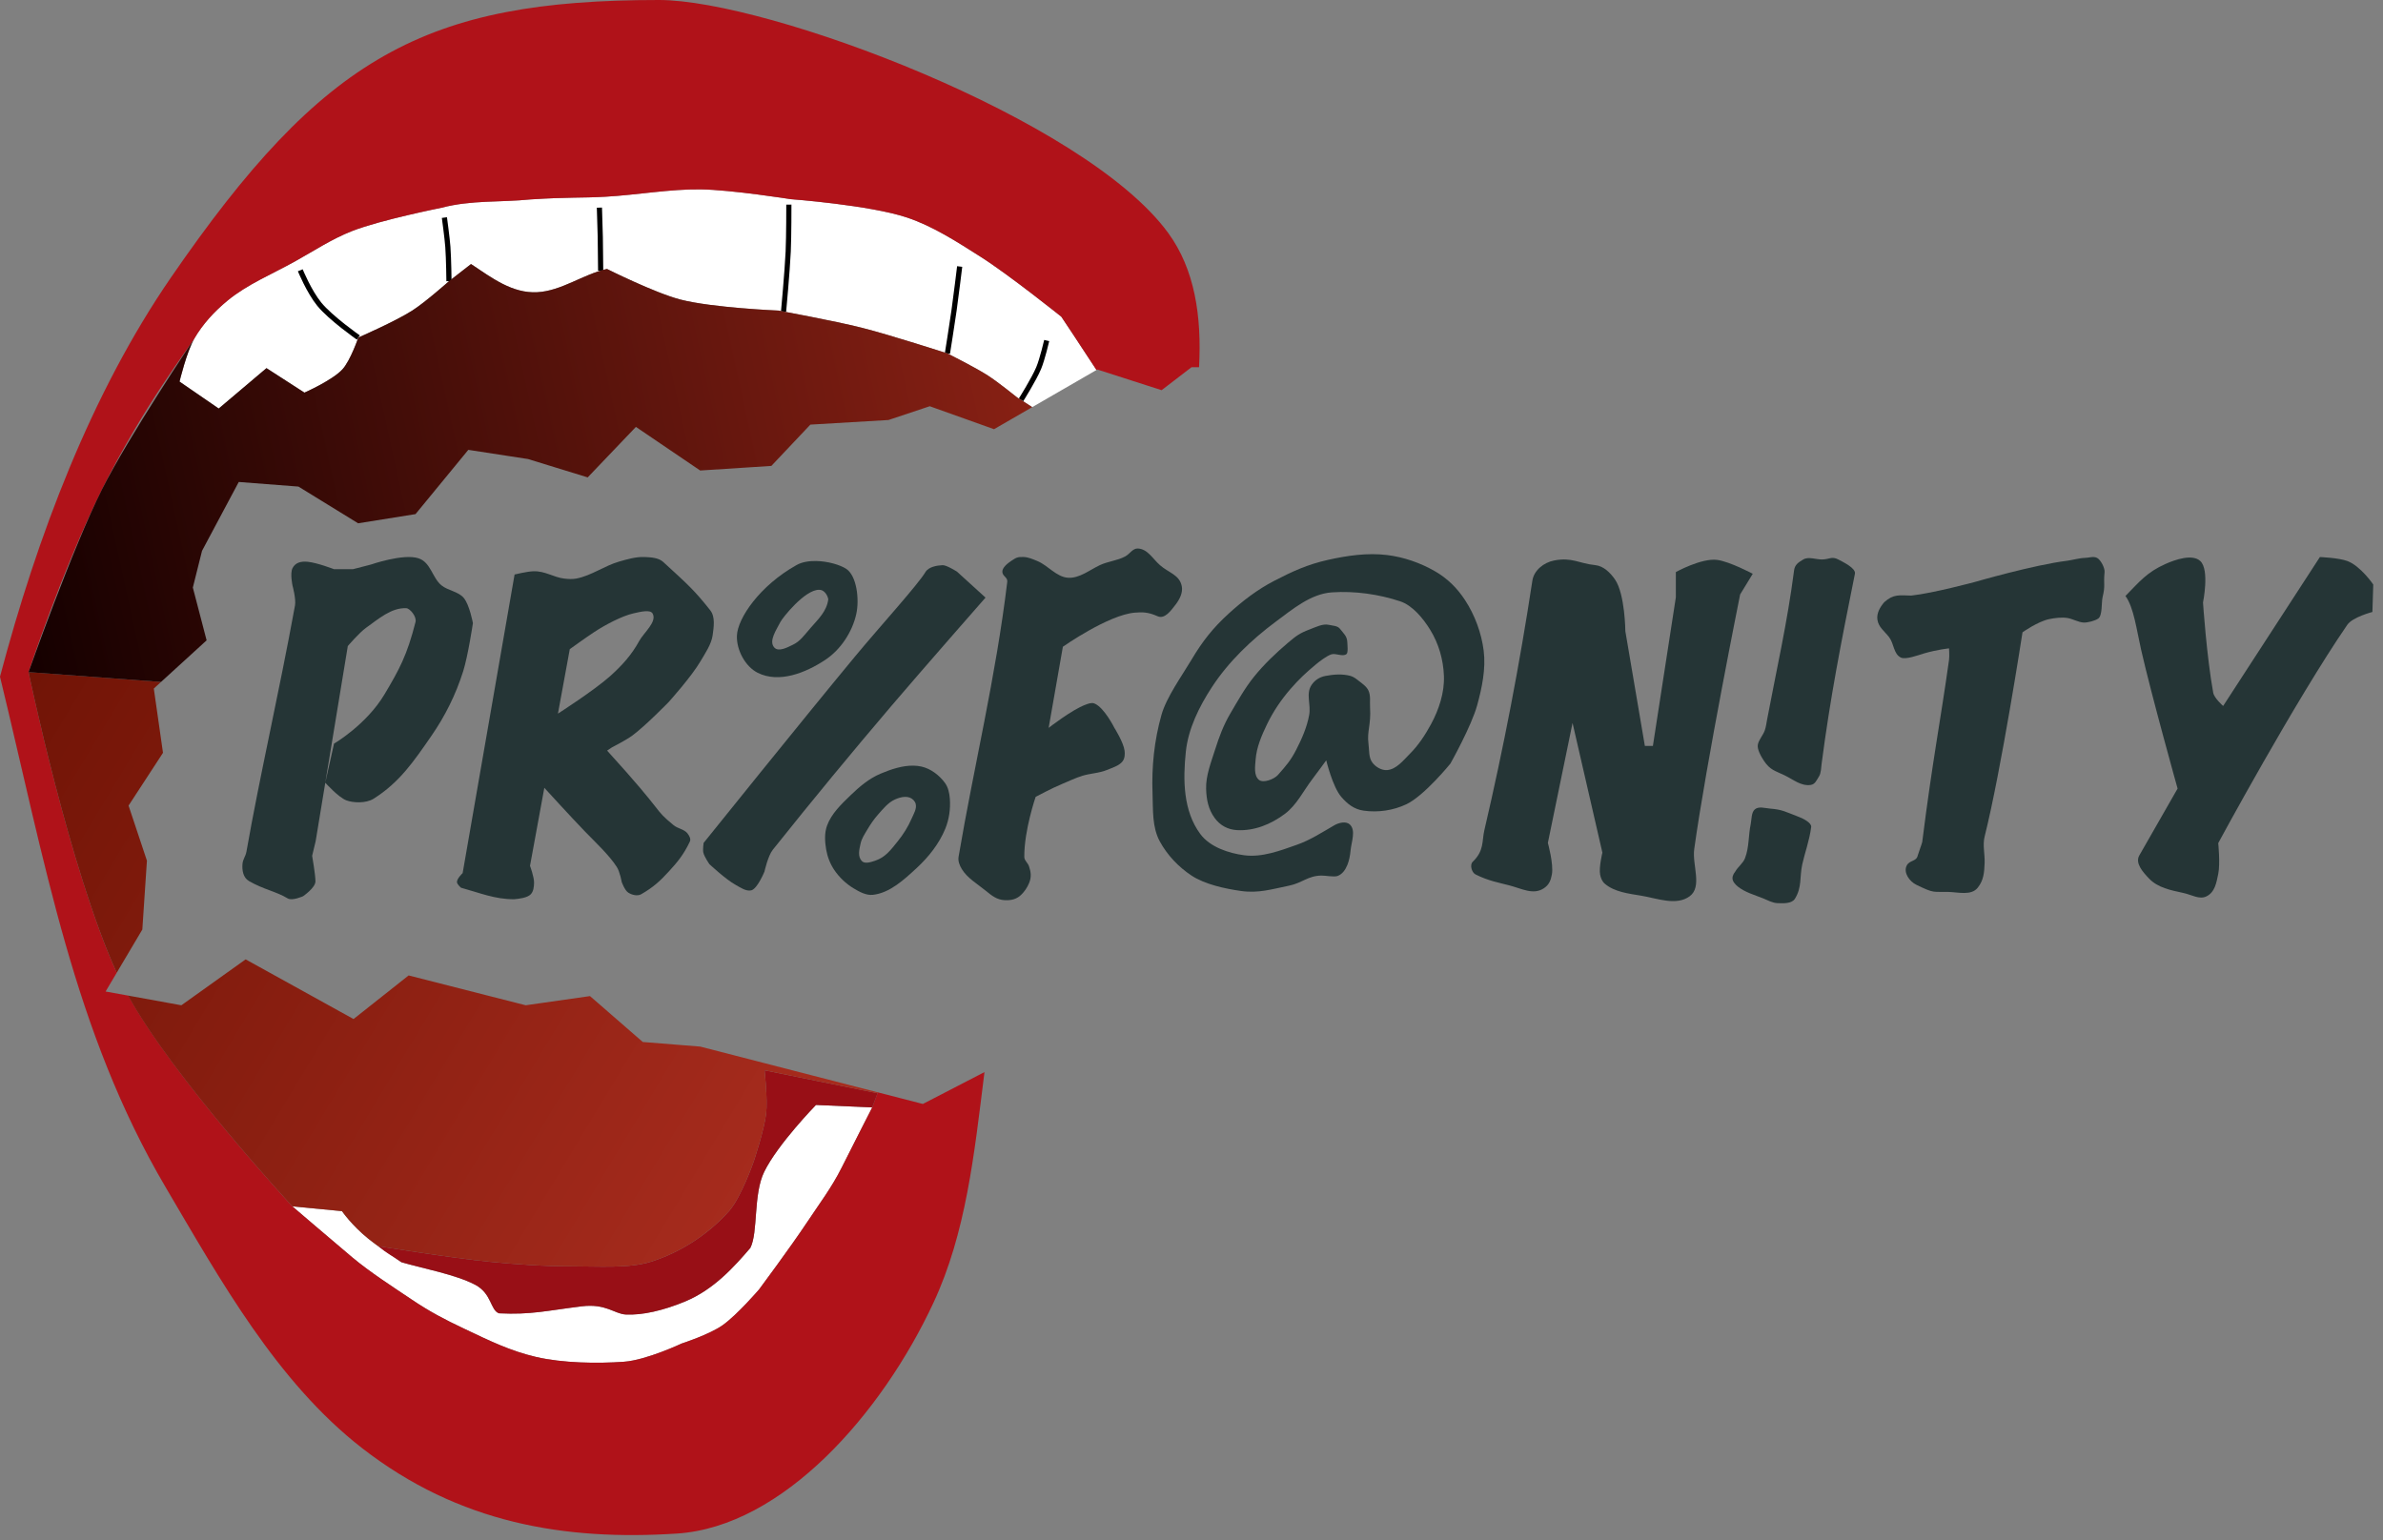
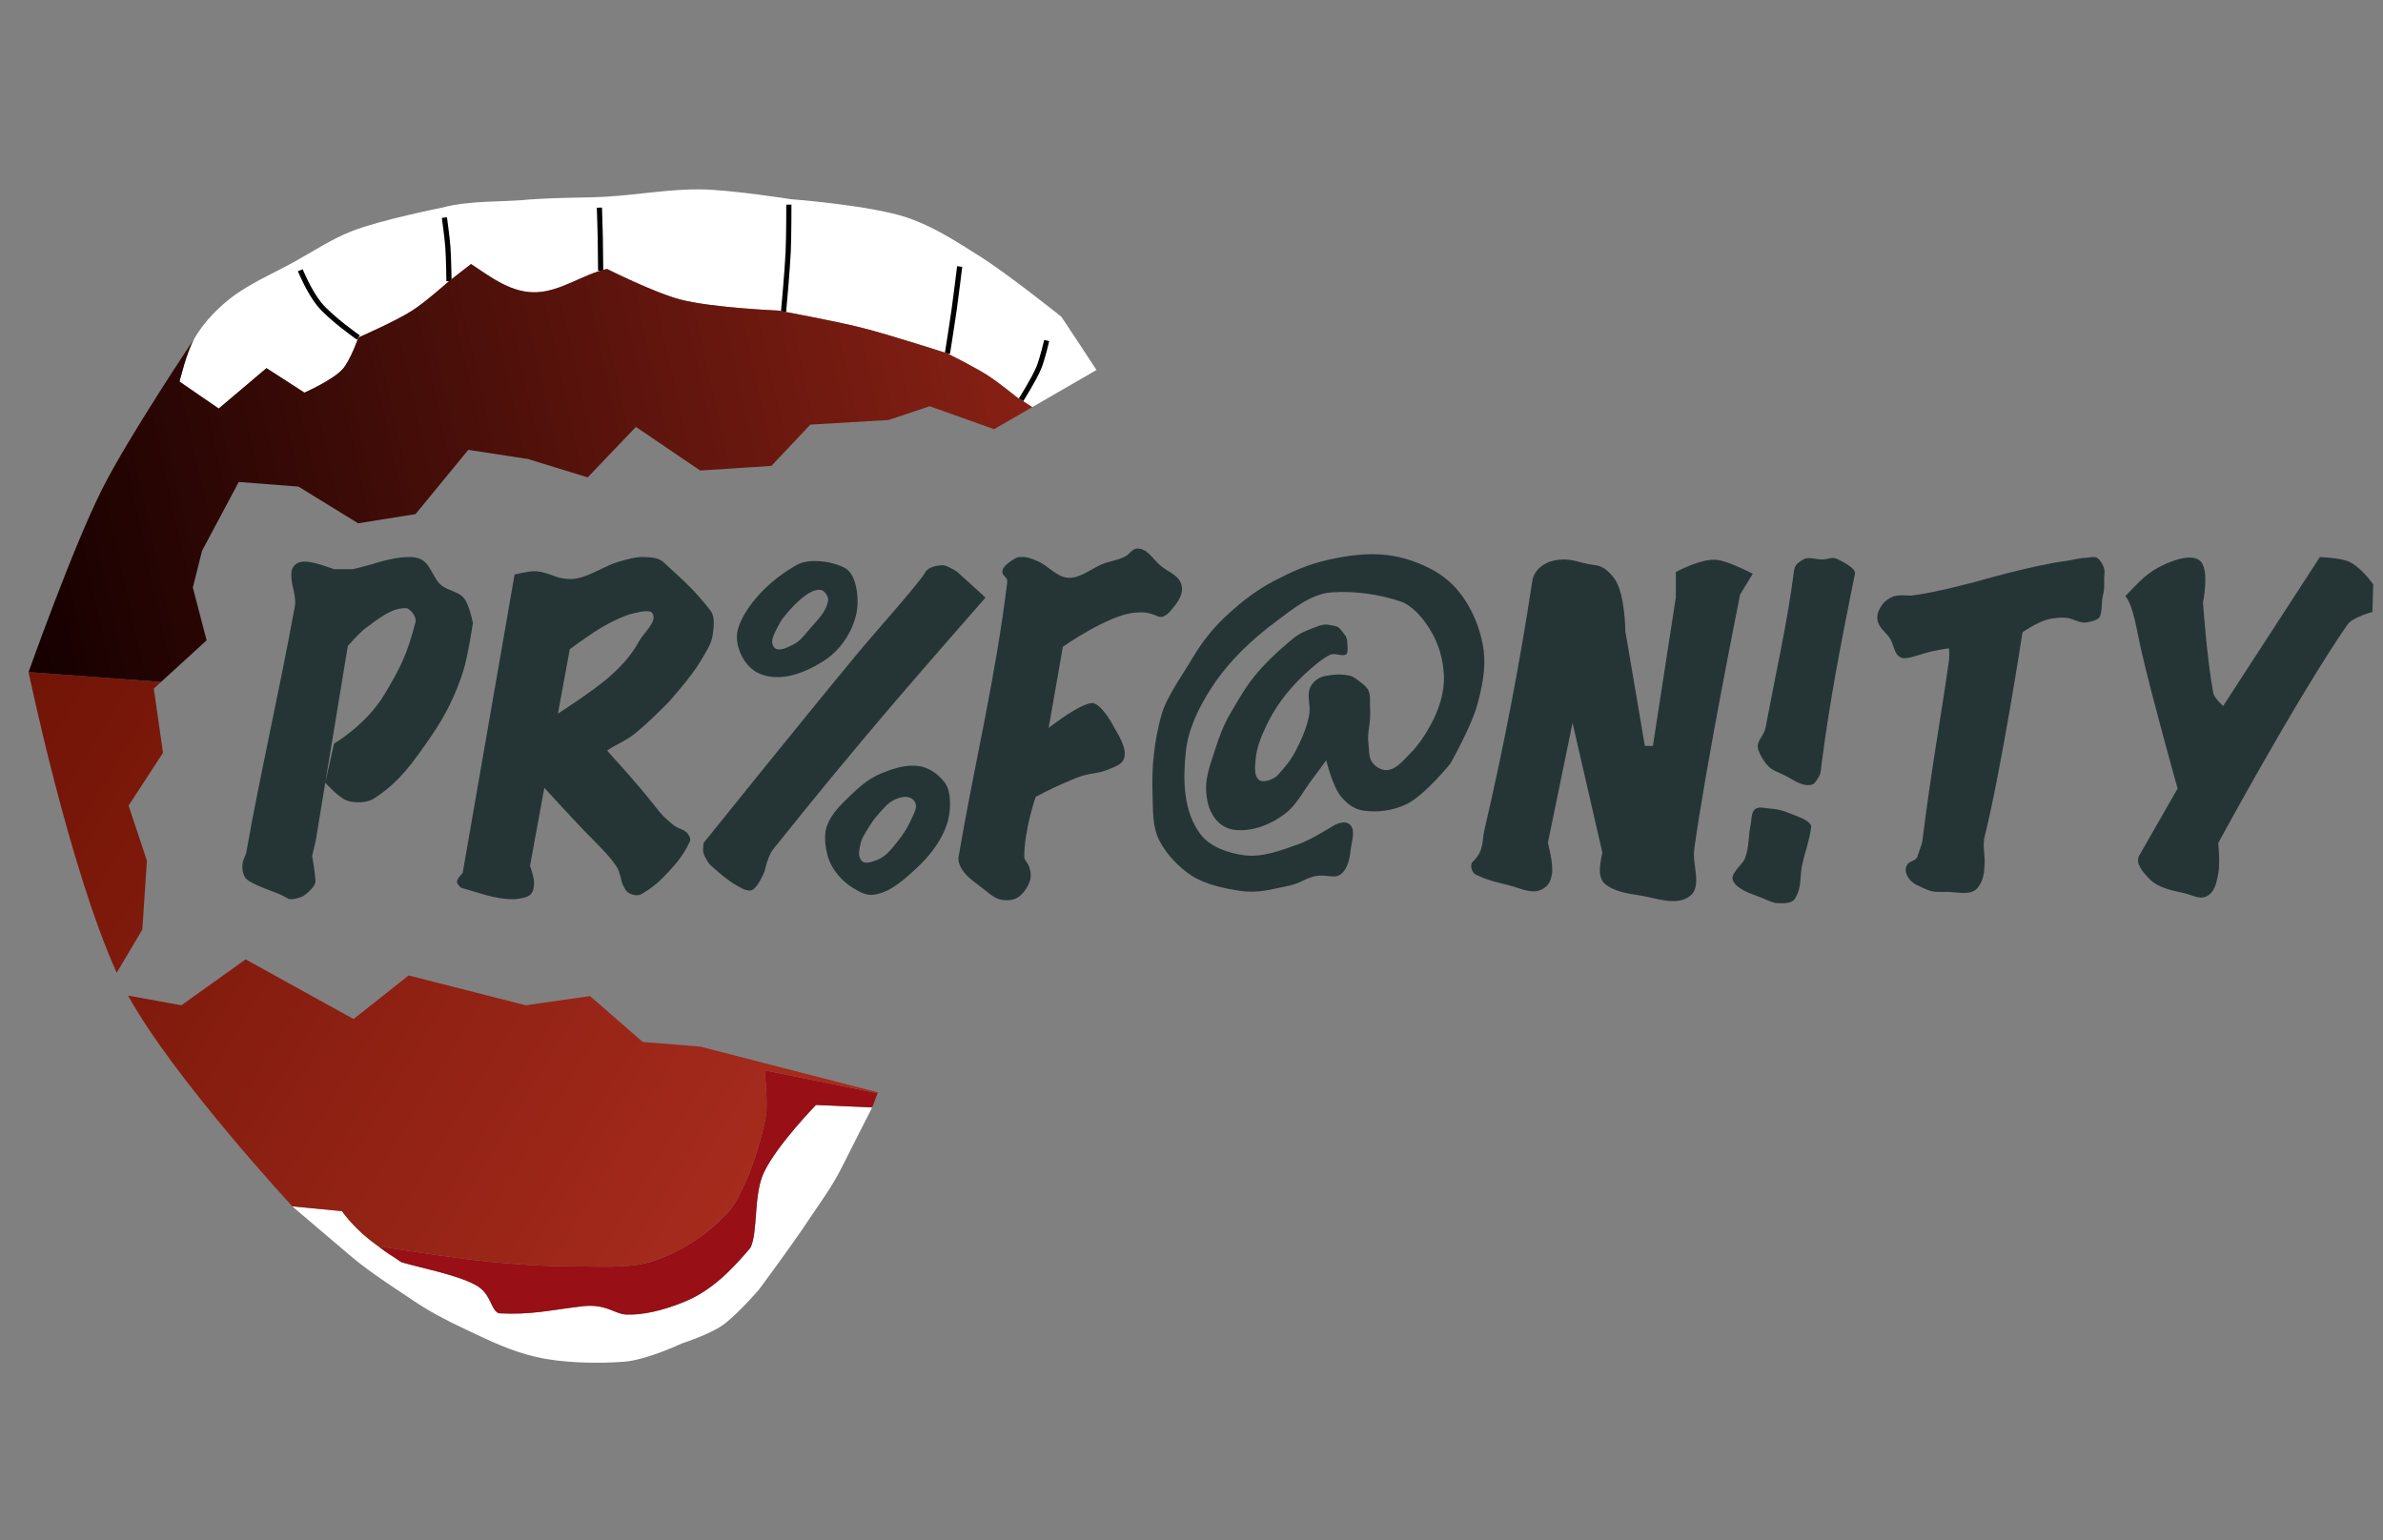
<svg xmlns="http://www.w3.org/2000/svg" xmlns:ns1="http://sodipodi.sourceforge.net/DTD/sodipodi-0.dtd" xmlns:ns2="http://www.inkscape.org/namespaces/inkscape" xmlns:xlink="http://www.w3.org/1999/xlink" version="1.1" id="svg1" width="495" height="320" viewBox="0 0 495 320" ns1:docname="profanity_logo.svg" ns2:version="1.4 (e7c3feb100, 2024-10-09)">
  <rect x="0" y="0" width="495" height="320" fill="#808080" stroke="none" />
  <defs id="defs1">
    <linearGradient id="linearGradient17" ns2:collect="always">
      <stop style="stop-color:#150000;stop-opacity:1" offset="0" id="stop17" />
      <stop style="stop-color:#8e2215;stop-opacity:1" offset="1" id="stop18" />
    </linearGradient>
    <linearGradient id="linearGradient14" ns2:collect="always">
      <stop style="stop-color:#711406;stop-opacity:1" offset="0" id="stop14" />
      <stop style="stop-color:#b63224;stop-opacity:1" offset="1" id="stop15" />
    </linearGradient>
    <linearGradient ns2:collect="always" xlink:href="#linearGradient14" id="linearGradient15" x1="5.31" y1="139.098" x2="212.273" y2="263.689" gradientUnits="userSpaceOnUse" />
    <linearGradient ns2:collect="always" xlink:href="#linearGradient17" id="linearGradient18" x1="5.934" y1="139.643" x2="228.099" y2="90.951" gradientUnits="userSpaceOnUse" />
  </defs>
  <ns1:namedview id="namedview1" pagecolor="#65ffff" bordercolor="#666666" borderopacity="1.0" ns2:showpageshadow="2" ns2:pageopacity="0.0" ns2:pagecheckerboard="true" ns2:deskcolor="#d1d1d1" ns2:zoom="1.0485179" ns2:cx="329.98959" ns2:cy="172.62461" ns2:window-width="1366" ns2:window-height="761" ns2:window-x="0" ns2:window-y="0" ns2:window-maximized="1" ns2:current-layer="g1" showgrid="false" />
  <g ns2:groupmode="layer" ns2:label="Image" id="g1">
    <path style="display:inline;fill:#ffffff;fill-opacity:1;stroke:none;stroke-width:0.71px;stroke-linecap:butt;stroke-linejoin:miter;stroke-opacity:1" d="M 60.731,250.651 71.038,251.64 C 71.038,251.64 73.052,254.581 76.515,257.375 78.6,259.057 80.959,260.576 83.384,262.254 87.516,263.474 94.702,264.808 98.73,266.953 102.174,268.787 101.832,272.208 103.645,272.868 110.356,273.191 113.436,272.33 120.835,271.417 125.845,270.799 127.641,272.987 129.964,273.115 133.397,273.303 137.814,272.287 142.354,270.394 148.265,267.93 152.491,263.225 155.868,259.275 157.515,256.007 156.442,248.179 158.746,243.467 161.564,237.706 169.495,229.582 169.495,229.582 L 181.176,230.088 C 181.176,230.088 176.714,238.83 174.813,242.635 172.767,246.728 170.148,250.177 167.617,253.99 164.194,259.147 157.667,267.92 157.667,267.92 157.667,267.92 153.147,273.185 150.1,275.341 147.362,277.279 141.601,279.141 141.601,279.141 141.601,279.141 134.301,282.587 129.626,282.93 124.011,283.342 116.866,283.207 111.38,281.94 105.911,280.677 101.454,278.452 96.381,276.049 92.263,274.098 89.327,272.563 85.543,270.023 81.648,267.408 76.778,264.272 73.187,261.253 69.423,258.088 60.731,250.651 60.731,250.651 Z" id="path32" ns1:nodetypes="ccscscssscsccsscscsssssc" />
    <path id="path1" style="display:inline;fill:#ffffff;fill-opacity:1;stroke:none;stroke-width:0.71px;stroke-linecap:butt;stroke-linejoin:miter;stroke-opacity:1" d="M 145.539 39.346 C 139.137 39.261 132.403 40.498 125.822 40.871 C 120.598 41.168 118.17 40.922 110.135 41.438 C 104.006 42.066 97.866 41.539 91.734 43.162 C 91.734 43.162 79.122 45.671 73.162 47.994 C 68.956 49.634 65.15 52.16 61.205 54.355 C 56.49 56.98 51.374 59.059 47.215 62.496 C 44.528 64.717 42.088 67.362 40.346 70.381 C 38.777 73.098 37.293 79.285 37.293 79.285 L 45.434 84.883 L 55.355 76.488 L 63.24 81.576 C 63.24 81.576 69.043 79.014 71.127 76.742 C 72.793 74.926 74.434 70.127 74.434 70.127 C 74.434 70.127 82.115 66.78 85.629 64.531 C 88.373 62.775 93.26 58.426 93.26 58.426 L 97.84 54.863 C 102.215 57.774 106.429 60.982 111.576 60.715 C 116.667 60.451 121.095 56.99 126.078 55.881 C 126.078 55.881 136.006 60.858 141.342 62.24 C 147.951 63.952 161.693 64.531 161.693 64.531 C 161.693 64.531 173.284 66.651 178.992 68.092 C 185.001 69.609 196.801 73.436 196.801 73.436 C 196.801 73.436 202.514 76.29 205.195 78.014 C 207.335 79.39 211.301 82.594 211.301 82.594 C 211.301 82.594 212.727 83.46 214.416 84.59 L 227.764 76.877 C 225.045 72.678 220.459 65.803 220.459 65.803 C 220.459 65.803 209.558 57.066 203.668 53.338 C 198.796 50.254 193.872 47.029 188.404 45.197 C 180.671 42.606 164.236 41.381 164.236 41.381 C 164.236 41.381 151.941 39.431 145.539 39.346 z " />
    <g id="g16" style="display:inline;fill:none;fill-opacity:1">
-       <path style="display:inline;fill:none;fill-opacity:1;stroke:none;stroke-width:0.71px;stroke-linecap:butt;stroke-linejoin:miter;stroke-opacity:1" d="M 60.731,250.651 71.038,251.64 C 71.038,251.64 73.052,254.581 76.515,257.375 78.6,259.057 80.959,260.576 83.384,262.254 87.516,263.474 94.702,264.808 98.73,266.953 102.174,268.787 101.832,272.208 103.645,272.868 110.356,273.191 113.436,272.33 120.835,271.417 125.845,270.799 127.641,272.987 129.964,273.115 133.397,273.303 137.814,272.287 142.354,270.394 148.265,267.93 152.491,263.225 155.868,259.275 157.515,256.007 156.442,248.179 158.746,243.467 161.564,237.706 169.495,229.582 169.495,229.582 L 181.176,230.088 C 181.176,230.088 176.714,238.83 174.813,242.635 172.767,246.728 170.148,250.177 167.617,253.99 164.194,259.147 157.667,267.92 157.667,267.92 157.667,267.92 153.147,273.185 150.1,275.341 147.362,277.279 141.601,279.141 141.601,279.141 141.601,279.141 134.301,282.587 129.626,282.93 124.011,283.342 116.866,283.207 111.38,281.94 105.911,280.677 101.454,278.452 96.381,276.049 92.263,274.098 89.327,272.563 85.543,270.023 81.648,267.408 76.778,264.272 73.187,261.253 69.423,258.088 60.731,250.651 60.731,250.651 Z" id="path3" ns1:nodetypes="ccscscssccsccsscscsssssc" />
      <path style="display:inline;fill:none;fill-opacity:1;stroke:#000000;stroke-width:1.073;stroke-linecap:butt;stroke-linejoin:miter;stroke-dasharray:none;stroke-opacity:1" d="M 62.375,56.154 C 62.375,56.154 64.195,60.592 66.318,63.198 68.682,66.1 74.434,70.127 74.434,70.127" id="path4" ns1:nodetypes="csc" />
      <path style="display:inline;fill:none;fill-opacity:1;stroke:#000000;stroke-width:1.073;stroke-linecap:butt;stroke-linejoin:miter;stroke-dasharray:none;stroke-opacity:1" d="M 93.26,58.425 C 93.26,58.425 93.214,53.903 93.031,51.325 92.902,49.497 92.312,45.209 92.312,45.209" id="path5" ns1:nodetypes="csc" />
      <path style="display:inline;fill:none;fill-opacity:1;stroke:#000000;stroke-width:1.073;stroke-linecap:butt;stroke-linejoin:miter;stroke-dasharray:none;stroke-opacity:1" d="M 124.77,56.226 124.691,49.257 124.511,43.141" id="path6" ns1:nodetypes="ccc" />
      <path style="display:inline;fill:none;fill-opacity:1;stroke:#000000;stroke-width:1.073;stroke-linecap:butt;stroke-linejoin:miter;stroke-dasharray:none;stroke-opacity:1" d="M 162.765,64.729 C 162.765,64.729 163.537,56.431 163.727,52.27 163.874,49.02 163.862,42.511 163.862,42.511" id="path7" ns1:nodetypes="csc" />
      <path style="display:inline;fill:none;fill-opacity:1;stroke:#000000;stroke-width:1.073;stroke-linecap:butt;stroke-linejoin:miter;stroke-dasharray:none;stroke-opacity:1" d="M 196.8,73.435 C 196.8,73.435 197.754,67.485 198.175,64.502 198.603,61.464 199.344,55.373 199.344,55.373" id="path8" ns1:nodetypes="csc" />
      <path style="display:inline;fill:none;fill-opacity:1;stroke:#000000;stroke-width:1.073;stroke-linecap:butt;stroke-linejoin:miter;stroke-dasharray:none;stroke-opacity:1" d="M 212.09,83.081 C 212.09,83.081 214.789,78.792 215.759,76.465 216.522,74.634 217.423,70.753 217.423,70.753" id="path9" ns1:nodetypes="csc" />
    </g>
-     <path id="path2" style="display:inline;fill:#b01219;fill-opacity:1;stroke:none;stroke-width:0.71px;stroke-linecap:butt;stroke-linejoin:miter;stroke-opacity:1" d="M 136.891,0 C 88.331,0 67.169,11.625 35.506,57.664 18.936,81.757 7.73,111.393 0,140.596 9.441,179.496 15.337,214.286 34.4,246.668 45.759,265.961 57.521,287.128 75.197,300.867 95.375,316.551 117.363,320.137 140.607,318.629 162.663,317.198 183.219,293.629 193.916,270.639 200.633,256.202 202.348,240.087 204.496,222.752 L 191.699,229.371 182.354,226.963 181.176,230.088 C 181.176,230.088 176.714,238.83 174.812,242.635 172.767,246.728 170.148,250.177 167.617,253.99 164.194,259.147 157.666,267.92 157.666,267.92 157.666,267.92 153.146,273.186 150.1,275.342 147.361,277.28 141.6,279.141 141.6,279.141 141.6,279.141 134.301,282.587 129.627,282.93 124.011,283.342 116.865,283.206 111.379,281.939 105.91,280.677 101.453,278.452 96.381,276.049 92.262,274.098 89.327,272.564 85.543,270.023 81.648,267.408 76.778,264.273 73.188,261.254 69.423,258.089 60.73,250.65 60.73,250.65 60.73,250.65 35.924,223.835 26.658,206.865 L 21.936,206.006 24.246,202.105 C 14.409,180.432 5.934,139.643 5.934,139.643 5.934,139.643 12.796,118.624 21.203,101.648 29.61,84.673 39.562,71.74 40.346,70.381 42.088,67.362 44.528,64.717 47.215,62.496 51.374,59.059 56.49,56.98 61.205,54.355 65.15,52.16 68.956,49.634 73.162,47.994 79.122,45.671 91.734,43.162 91.734,43.162 97.866,41.539 104.006,42.066 110.135,41.438 118.17,40.922 120.598,41.168 125.822,40.871 132.403,40.498 139.137,39.261 145.539,39.346 151.941,39.431 164.236,41.381 164.236,41.381 164.236,41.381 180.671,42.606 188.404,45.197 193.872,47.029 198.796,50.254 203.668,53.338 209.558,57.066 220.459,65.803 220.459,65.803 220.459,65.803 225.045,72.678 227.764,76.877 L 227.941,76.775 241.293,81.066 247.5,76.299 249.068,76.303 C 249.645,65.713 248.183,55.971 242.662,48.402 225.297,24.595 159.435,0 136.891,0 Z" />
    <path id="path13" style="display:inline;fill:#980f16;fill-opacity:1;stroke:none;stroke-width:0.71px;stroke-linecap:butt;stroke-linejoin:miter;stroke-opacity:1" d="M 78.533,258.906 C 80.618,260.589 80.959,260.576 83.384,262.254 87.516,263.474 94.702,264.808 98.73,266.953 102.174,268.787 101.832,272.208 103.645,272.868 110.356,273.191 113.436,272.33 120.835,271.417 125.845,270.799 127.641,272.987 129.964,273.115 133.397,273.303 137.814,272.287 142.354,270.394 148.265,267.93 152.491,263.225 155.868,259.275 157.515,256.007 156.442,248.179 158.746,243.467 161.564,237.706 169.495,229.582 169.495,229.582 L 181.176,230.088 182.286,227.144 158.818,222.379 C 158.818,222.379 159.472,228.325 159.155,231.276 158.789,234.685 156.591,241.237 156.591,241.237 156.591,241.237 153.99,248.769 151.404,251.665 147.116,256.466 141.333,260.23 135.191,262.156 130.638,263.583 124.232,263.104 118.739,263.109 113.048,263.115 107.356,262.711 101.691,262.156 93.933,261.396 78.533,258.906 78.533,258.906 Z" ns1:nodetypes="ccscssscsccccscsssscc" />
    <path id="path10" style="display:inline;mix-blend-mode:normal;fill:url(#linearGradient15);stroke:none;stroke-width:1px;stroke-linecap:butt;stroke-linejoin:miter;stroke-opacity:1" d="M 5.934,139.643 C 5.934,139.643 14.409,180.432 24.246,202.105 L 29.566,193.129 30.52,178.824 26.705,167.379 33.857,156.412 31.949,143.059 33.449,141.689 Z M 51.023,199.328 37.672,208.867 26.611,206.855 C 35.889,223.827 60.73,250.65 60.73,250.65 L 71.039,251.641 C 71.039,251.641 73.053,254.581 76.516,257.375 77.165,257.899 77.848,258.406 78.545,258.908 78.566,258.912 93.939,261.397 101.691,262.156 107.356,262.711 113.047,263.115 118.738,263.109 124.231,263.104 130.639,263.584 135.191,262.156 141.334,260.231 147.116,256.465 151.404,251.664 153.99,248.769 156.592,241.238 156.592,241.238 156.592,241.238 158.79,234.685 159.156,231.275 159.473,228.325 158.818,222.379 158.818,222.379 L 182.285,227.145 182.434,226.982 145.443,217.449 133.521,216.496 122.555,206.959 109.201,208.867 84.881,202.668 73.438,211.727 Z" />
    <path id="path15" style="display:inline;fill:url(#linearGradient18);stroke:none;stroke-width:1px;stroke-linecap:butt;stroke-linejoin:miter;stroke-opacity:1" d="M 97.84,54.863 93.26,58.426 C 93.26,58.426 88.373,62.775 85.629,64.531 82.115,66.78 74.434,70.127 74.434,70.127 74.434,70.127 72.793,74.926 71.127,76.742 69.043,79.014 63.24,81.576 63.24,81.576 L 55.355,76.488 45.434,84.883 37.293,79.285 C 37.293,79.285 38.777,73.098 40.346,70.381 40.346,70.381 26.691,90.73 21.203,101.648 15.073,113.844 5.934,139.643 5.934,139.643 L 33.449,141.689 42.918,133.045 40.057,122.076 41.965,114.447 49.594,100.141 61.992,101.096 74.391,108.725 86.312,106.818 97.279,93.465 109.678,95.373 122.076,99.188 132.092,88.697 145.443,97.758 160.227,96.803 168.332,88.221 184.547,87.266 193.129,84.404 206.482,89.174 214.416,84.59 C 212.727,83.46 211.301,82.594 211.301,82.594 211.301,82.594 207.335,79.39 205.195,78.014 202.514,76.29 196.801,73.436 196.801,73.436 196.801,73.436 185.001,69.609 178.992,68.092 173.284,66.651 161.693,64.531 161.693,64.531 161.693,64.531 147.951,63.952 141.342,62.24 136.006,60.858 126.078,55.881 126.078,55.881 121.095,56.99 116.667,60.451 111.576,60.715 106.429,60.982 102.215,57.774 97.84,54.863 Z" />
    <g id="g20" ns2:label="PR%F@N!TY" style="display:inline">
      <path id="path20" style="fill:#253536;fill-opacity:1;stroke:none;stroke-width:1px;stroke-linecap:butt;stroke-linejoin:miter;stroke-opacity:1" d="M 69.384,154.504 C 69.384,154.504 76.089,150.611 79.875,144.251 82.925,139.128 84.545,136.205 86.312,129.23 86.594,128.119 85.154,126.409 84.405,126.369 81.317,126.204 78.579,128.628 76.06,130.422 74.595,131.465 72.245,134.237 72.245,134.237 L 65.569,174.77 64.839,177.812 C 64.839,177.812 65.524,181.741 65.525,183.116 65.526,184.46 62.946,186.215 62.946,186.215 62.946,186.215 60.685,187.226 59.762,186.663 57.404,185.225 54.736,184.812 51.699,183.046 50.483,182.339 50.272,180.78 50.367,179.539 50.448,178.483 51.009,177.989 51.193,176.945 54.002,160.977 57.875,144.439 61.277,125.798 61.523,124.451 60.772,121.719 60.772,121.719 60.772,121.719 60.198,119.114 60.772,118.024 61.361,116.905 62.47,116.587 63.9,116.721 65.884,116.907 69.384,118.262 69.384,118.262 H 73.313 L 77.013,117.308 C 77.013,117.308 83.76,114.957 86.927,115.997 89.486,116.838 89.79,120.04 91.677,121.6 93.049,122.734 95.176,122.865 96.326,124.223 97.529,125.642 98.234,129.468 98.234,129.468 98.234,129.468 97.221,136.286 96.207,139.483 94.658,144.369 92.465,148.753 89.65,152.835 85.947,158.205 82.971,162.57 77.61,165.949 76.001,166.962 73.303,166.817 71.914,166.28 70.279,165.647 67.569,162.629 67.569,162.629 L 69.384,154.504" ns1:nodetypes="csssscccscssssscsscccssscsssscc" ns2:label="P" />
      <path style="fill:#253536;fill-opacity:1;stroke:none;stroke-width:1px;stroke-linecap:butt;stroke-linejoin:miter;stroke-opacity:1" d="M 106.89,119.366 C 106.89,119.366 109.411,118.744 110.768,118.692 113.22,118.599 114.995,119.955 117.175,120.209 118.012,120.307 118.876,120.368 119.704,120.209 122.851,119.609 125.558,117.546 128.639,116.669 130.342,116.184 132.097,115.663 133.866,115.732 135.201,115.783 136.79,115.871 137.744,116.743 142.903,121.461 144.211,122.611 147.522,126.785 148.61,128.156 148.266,130.277 148.028,132.011 147.774,133.862 146.442,135.794 145.499,137.406 143.625,140.612 138.924,145.836 138.924,145.836 138.924,145.836 134.106,150.793 131.337,152.835 130.03,153.798 127.122,155.278 127.122,155.278 L 126.11,155.952 C 138.762,169.869 135.437,167.75 139.935,171.463 140.79,172.168 142.117,172.277 142.801,173.149 143.164,173.61 143.556,174.304 143.307,174.835 141.974,177.681 140.574,179.264 138.924,181.073 137.166,182.999 135.71,184.36 133.191,185.794 132.404,186.242 131.256,185.947 130.494,185.456 129.772,184.992 129.145,183.265 129.145,183.265 129.145,183.265 128.783,181.17 128.134,180.146 126.592,177.714 123.559,174.881 121.558,172.812 118.488,169.636 113.069,163.683 113.069,163.683 L 115.897,148.271 C 115.897,148.271 123.48,143.411 126.785,140.441 129.215,138.257 131.206,136.06 132.77,133.191 133.723,131.443 136.553,129.181 135.552,127.459 135.058,126.611 133.053,127.097 131.505,127.459 129.183,128.002 125.839,129.746 123.413,131.337 121.692,132.466 118.355,134.877 118.355,134.877 L 110.094,179.893 C 110.094,179.893 110.964,182.22 110.937,183.433 110.918,184.251 110.82,185.195 110.262,185.794 109.569,186.537 107.819,186.751 106.806,186.834 102.809,186.869 99.58,185.487 95.763,184.445 95.763,184.445 94.933,183.748 94.92,183.265 94.9,182.532 96.1,181.41 96.1,181.41 Z" id="path21" ns2:label="R" ns1:nodetypes="cssssssssscsccsssssscssccsssssccssscscc" />
      <g id="g22" ns2:label="%">
        <path id="path22" style="fill:#253536;fill-opacity:1;stroke:none;stroke-width:1px;stroke-linecap:butt;stroke-linejoin:miter;stroke-opacity:1" d="M 169.521,116.562 C 168.041,116.536 166.59,116.769 165.471,117.395 157.824,121.67 153.206,128.445 153.072,132.092 152.965,135.005 154.786,138.49 157.395,139.791 161.816,141.996 167.314,139.829 171.432,137.098 174.628,134.978 177.044,131.306 177.869,127.561 178.555,124.448 177.925,119.618 175.809,118.209 174.544,117.367 171.989,116.606 169.521,116.562 Z M 170.17,122.543 C 170.266,122.545 170.359,122.555 170.451,122.57 171.278,122.707 171.903,123.683 172.053,124.508 171.741,126.979 170.027,128.583 168.428,130.41 166.908,132.148 166.253,133.196 164.719,133.949 163.545,134.526 161.727,135.503 160.842,134.541 159.609,133.202 161.289,130.855 162.105,129.229 162.531,128.381 167.2,122.47 170.17,122.543 Z" />
        <path style="fill:#253536;fill-opacity:1;stroke:none;stroke-width:1px;stroke-linecap:butt;stroke-linejoin:miter;stroke-opacity:1" d="M 204.714,124.165 C 204.714,124.165 191.643,139.056 185.177,146.65 176.822,156.463 168.906,166.056 160.524,176.559 159.516,177.822 158.796,181.089 158.796,181.089 158.796,181.089 157.319,184.69 156.054,184.987 154.971,185.24 153.786,184.391 152.77,183.831 150.752,182.718 147.351,179.539 147.351,179.539 147.351,179.539 146.301,178.029 146.099,177.155 145.947,176.496 146.159,175.128 146.159,175.128 146.159,175.128 167.047,149.13 177.717,136.264 182.631,130.338 190.652,121.509 192.236,118.858 192.894,117.756 194.656,117.474 195.812,117.428 196.622,117.395 198.782,118.768 198.782,118.768 Z" id="path23" ns1:nodetypes="csscsscscssscc" />
        <path id="path24" style="fill:#253536;fill-opacity:1;stroke:none;stroke-width:1px;stroke-linecap:butt;stroke-linejoin:miter;stroke-opacity:1" d="M 189.797,159.082 C 187.455,159.026 185.036,159.85 182.877,160.762 180.505,161.764 178.468,163.5 176.619,165.293 174.728,167.127 172.686,169.073 171.791,171.551 171.23,173.103 171.333,174.873 171.611,176.5 171.868,177.995 172.435,179.472 173.281,180.73 174.309,182.258 175.699,183.594 177.273,184.547 178.494,185.285 179.911,186.077 181.328,185.918 184.847,185.524 187.785,182.773 190.389,180.373 192.867,178.089 195.064,175.323 196.348,172.207 197.152,170.256 197.459,168.054 197.303,165.949 197.218,164.809 196.964,163.593 196.289,162.67 195.118,161.068 193.338,159.699 191.4,159.271 190.872,159.155 190.337,159.095 189.797,159.082 Z M 187.992,165.566 C 188.323,165.56 188.65,165.603 188.957,165.711 189.527,165.911 190.061,166.436 190.209,167.021 190.466,168.04 189.793,169.096 189.375,170.061 188.634,171.771 187.625,173.381 186.453,174.83 185.039,176.579 183.935,178.104 181.805,178.825 180.934,179.119 179.622,179.563 179.003,178.884 178.12,177.914 178.483,176.529 178.764,175.248 178.98,174.259 179.563,173.38 180.076,172.508 180.755,171.352 181.508,170.227 182.4,169.227 183.43,168.071 184.452,166.775 185.857,166.127 186.508,165.827 187.264,165.58 187.992,165.566 Z" ns1:nodetypes="ssssssssssssssssssssssssss" />
      </g>
      <path style="fill:#253536;fill-opacity:1;stroke:none;stroke-width:1px;stroke-linecap:butt;stroke-linejoin:miter;stroke-opacity:1" d="M 217.827,151.23 220.782,134.372 C 220.782,134.372 230.215,127.745 235.727,127.291 237.357,127.156 238.537,127.177 240.448,128.034 241.954,128.71 243.253,126.847 244.256,125.535 245.054,124.489 245.732,123.118 245.485,121.826 245.025,119.415 242.798,119.046 240.954,117.427 239.422,116.083 238.407,114.074 236.373,113.963 235.293,113.904 234.696,115.086 233.745,115.6 232.052,116.513 230.189,116.607 228.449,117.427 226.315,118.433 224.228,120.181 221.873,120.041 219.447,119.896 217.714,117.486 215.467,116.561 214.546,116.182 213.595,115.756 212.6,115.725 211.334,115.686 211.079,115.859 210.024,116.561 209.298,117.043 208.172,117.94 208.208,118.811 208.248,119.768 209.343,119.934 209.229,120.884 206.85,140.699 202.333,159.079 199.113,178.038 198.967,178.898 199.333,179.822 199.787,180.567 200.941,182.46 202.998,183.629 204.714,185.033 205.999,186.083 207.065,186.958 208.723,187.032 210.036,187.09 211.143,186.846 212.095,185.938 212.823,185.244 213.405,184.367 213.781,183.433 214.27,182.216 214.168,181.213 213.74,179.973 213.493,179.258 212.775,178.794 212.769,178.038 212.727,172.509 215.129,165.562 215.129,165.562 215.129,165.562 218.612,163.699 220.662,162.864 222.161,162.255 223.311,161.656 224.857,161.178 226.406,160.7 228.38,160.627 229.876,160 230.969,159.542 232.515,159.106 233.208,158.144 233.647,157.535 233.694,156.695 233.595,155.952 233.359,154.182 231.483,151.23 231.483,151.23 231.483,151.23 229.352,146.941 227.308,146.155 226.721,145.929 226.032,146.214 225.443,146.432 222.629,147.475 217.827,151.23 217.827,151.23 Z" id="path25" ns1:nodetypes="ccsssssssssssssssssssssscssssscssc" ns2:label="F" />
      <path style="fill:#253536;fill-opacity:1;stroke:none;stroke-width:1px;stroke-linecap:butt;stroke-linejoin:miter;stroke-opacity:1" d="M 280.376,171.294 C 279.589,170.571 278.099,170.928 277.173,171.463 274.529,172.99 272.167,174.539 269.418,175.509 265.907,176.748 262.159,178.18 258.468,177.701 255.175,177.274 251.342,175.977 249.355,173.317 245.738,168.477 245.721,161.967 246.32,156.205 246.818,151.415 249.084,146.836 251.715,142.801 255.188,137.475 259.931,132.939 265.034,129.145 268.544,126.535 272.304,123.373 276.667,123.076 281.44,122.751 286.405,123.469 290.829,124.93 293.433,125.79 295.624,128.499 297.067,130.831 298.854,133.718 299.806,137.049 299.934,140.441 300.065,143.91 298.892,147.449 297.236,150.5 296.033,152.715 294.629,154.851 292.853,156.626 291.484,157.994 290.06,159.849 288.132,160 287.004,160.088 285.787,159.377 285.097,158.481 284.257,157.389 284.448,155.897 284.254,154.435 283.928,151.981 284.816,150.552 284.591,147.016 284.516,145.833 284.759,144.548 284.254,143.476 283.848,142.613 282.983,142.04 282.231,141.453 281.714,141.049 281.177,140.616 280.545,140.441 278.866,139.976 277.029,140.112 275.318,140.441 274.13,140.67 273.131,141.293 272.452,142.296 271.192,144.157 272.345,146.321 271.947,148.534 271.49,151.071 270.429,153.491 269.249,155.783 268.101,158.015 267.166,159.074 265.456,161.01 264.674,161.894 262.392,162.787 261.494,162.021 260.411,161.098 260.71,159.225 260.819,157.807 261.016,155.255 262.068,152.806 263.18,150.5 264.459,147.847 266.137,145.363 268.069,143.139 269.844,141.095 271.219,139.817 273.295,138.081 274.063,137.439 275.553,136.3 276.499,135.973 277.508,135.624 278.86,136.546 279.702,135.889 280.067,135.604 279.882,133.992 279.871,133.529 279.836,132.178 279.179,131.732 278.353,130.662 277.829,129.983 276.828,130.015 275.993,129.819 274.784,129.536 273.278,130.313 272.115,130.747 270.04,131.521 269.251,132.095 267.563,133.529 265.019,135.69 262.578,138.012 260.482,140.61 258.593,142.951 257.117,145.603 255.593,148.197 254.141,150.668 253.256,153.051 252.389,155.783 251.567,158.375 250.462,161.158 250.535,163.876 250.594,166.102 250.995,168.145 252.305,169.946 253.43,171.49 255.034,172.37 256.941,172.474 260.568,172.673 263.978,171.275 266.889,169.103 269.358,167.26 270.75,164.3 272.621,161.853 273.597,160.576 275.487,157.975 275.487,157.975 275.487,157.975 276.808,163.474 278.606,165.562 279.902,167.067 281.277,168.143 283.243,168.428 286.224,168.861 289.464,168.385 292.178,167.079 295.905,165.286 301.282,158.65 301.282,158.65 301.282,158.65 305.645,150.899 306.846,146.511 307.842,142.872 308.661,138.958 308.195,135.215 307.736,131.528 306.352,127.785 304.317,124.677 302.681,122.178 300.667,120.184 298.079,118.692 295.046,116.944 291.607,115.748 288.132,115.32 284.046,114.818 279.841,115.432 275.824,116.332 271.607,117.276 268.447,118.722 264.613,120.715 261.169,122.506 258.124,124.845 255.255,127.459 251.962,130.46 249.772,133.236 247.5,137.069 245.527,140.397 242.314,144.811 241.262,148.534 239.757,153.86 239.199,159.357 239.407,164.888 239.536,168.306 239.288,171.83 240.925,174.835 242.465,177.664 244.811,180.143 247.5,181.916 250.29,183.755 254.476,184.65 257.784,185.119 261.408,185.633 264.145,184.754 267.732,184.023 270.536,183.452 271.614,181.976 274.475,181.916 275.24,181.9 277.131,182.267 277.847,182 278.841,181.63 279.469,180.705 279.871,179.724 280.263,178.765 280.448,177.721 280.545,176.689 280.713,174.898 281.701,172.512 280.376,171.294 Z" id="path26" ns1:nodetypes="sssssssssssssssssssssssssssssssssssssssssssssscssscssssssssssssssssssss" ns2:label="@" />
      <path style="fill:#253536;fill-opacity:1;stroke:none;stroke-width:1px;stroke-linecap:butt;stroke-linejoin:miter;stroke-opacity:1" d="M 350.972,186.227 C 353.668,184.256 351.475,179.686 351.925,176.44 354.386,158.681 361.463,123.508 361.463,123.508 L 364.085,119.216 C 364.085,119.216 359.316,116.675 356.694,116.332 353.443,115.906 348.11,118.858 348.11,118.858 V 124.104 L 343.342,154.981 H 341.673 L 337.619,131.137 C 337.619,131.137 337.559,123.466 335.474,120.408 334.528,119.023 333.088,117.6 331.42,117.427 327.885,117.06 326.588,115.736 322.837,116.451 320.687,116.861 318.635,118.483 318.306,120.646 315.661,138.048 312.343,155.313 308.329,172.509 307.8,174.777 308.329,176.738 305.908,179.062 305.261,179.683 305.702,181.285 306.504,181.685 309.187,183.024 311.264,183.37 313.538,183.961 316.125,184.634 318.504,186.013 320.691,184.557 321.763,183.844 322.128,182.952 322.36,181.685 322.752,179.535 321.525,175.128 321.525,175.128 L 326.652,150.206 332.851,177.155 C 332.851,177.155 332.103,180.191 332.374,181.685 332.501,182.384 332.79,183.128 333.328,183.592 335.354,185.344 338.316,185.667 340.957,186.107 344.25,186.656 348.2,188.252 350.972,186.227 Z" id="path27" ns1:nodetypes="ssccscccccsssssssssscccssss" ns2:label="N" />
      <g id="g28" ns2:label="!">
        <path style="fill:#253536;fill-opacity:1;stroke:none;stroke-width:1px;stroke-linecap:butt;stroke-linejoin:miter;stroke-opacity:1" d="M 372.669,118.501 C 371.265,129.412 368.984,139.288 367.066,149.497 366.925,150.246 366.839,151.013 366.589,151.733 366.236,152.748 365.423,153.581 365.158,154.623 364.903,155.625 365.837,157.219 366.41,158.08 367.687,160 368.722,160.14 370.642,161.061 372.493,161.948 374.094,163.38 376.126,163.087 377.044,162.955 377.358,162.082 377.855,161.299 378.282,160.625 378.288,159.468 378.391,158.676 380.168,145.066 382.337,133.951 385.306,119.21 385.539,118.053 382.891,116.796 381.849,116.242 380.512,115.532 380.024,116.209 378.51,116.242 377.227,116.271 375.681,115.589 374.576,116.242 373.562,116.842 372.819,117.332 372.669,118.501 Z" id="path28" ns1:nodetypes="ssssssssssssss" ns2:label="|" />
        <path style="fill:#253536;fill-opacity:1;stroke:none;stroke-width:1px;stroke-linecap:butt;stroke-linejoin:miter;stroke-opacity:1" d="M 372.852,186.721 C 374.35,184.283 373.778,182.274 374.375,179.556 374.873,177.281 375.893,174.533 376.224,171.8 376.324,170.971 374.559,170.075 373.779,169.777 370.97,168.702 370.261,168.203 367.709,168.007 366.627,167.923 365.326,167.463 364.507,168.175 363.769,168.816 363.863,170.253 363.663,171.21 363.15,173.668 363.366,175.94 362.483,178.291 362.08,179.364 361.023,180.074 360.46,181.073 359.455,182.371 359.812,183.197 360.966,184.192 362.469,185.392 364.406,185.924 366.192,186.637 367.182,187.032 368.161,187.61 369.227,187.648 370.473,187.693 372.199,187.783 372.852,186.721 Z" id="path29" ns1:nodetypes="sssssssssssss" ns2:label="." />
      </g>
      <path style="fill:#253536;fill-opacity:1;stroke:none;stroke-width:1px;stroke-linecap:butt;stroke-linejoin:miter;stroke-opacity:1" d="M 412.249,179.301 C 412.321,177.474 411.804,175.59 412.249,173.817 415.711,160 420.117,131.376 420.117,131.376 420.117,131.376 423.289,129.121 425.66,128.634 426.828,128.394 428.237,128.218 429.416,128.396 430.485,128.556 431.734,129.295 432.813,129.349 433.623,129.39 435.194,128.986 435.853,128.515 436.752,127.873 436.491,125.178 436.747,124.104 437.377,121.471 436.904,121.6 437.165,118.858 437.245,118.014 436.365,116.316 435.615,115.919 434.842,115.51 433.866,115.919 432.992,115.919 432.118,115.919 430.224,116.409 429.356,116.515 422.529,117.349 410.341,120.885 410.341,120.885 410.341,120.885 401.515,123.267 396.989,123.746 394.58,123.69 393.334,123.382 391.409,125.107 390.522,126.136 389.785,127.409 389.978,128.753 390.204,130.327 391.458,131.132 392.418,132.399 393.445,133.755 393.318,135.868 394.843,136.621 395.841,137.114 398.547,136.094 399.614,135.778 402.412,134.952 404.857,134.714 404.857,134.714 404.857,134.714 404.967,136.311 404.857,137.098 403.084,149.816 401.422,157.973 399.289,174.945 399.257,175.201 398.412,177.477 398.36,177.728 398.082,179.075 396.617,178.65 396.035,179.897 395.365,181.332 396.638,183.138 398.062,183.831 401.891,185.693 401.455,185.23 404.678,185.316 406.844,185.374 409.468,186.133 410.818,184.438 412.062,182.876 412.169,181.296 412.249,179.301 Z" id="path30" ns1:nodetypes="sscssssssssscsssssscssssssss" ns2:label="T" />
      <path style="fill:#253536;fill-opacity:1;stroke:none;stroke-width:1px;stroke-linecap:butt;stroke-linejoin:miter;stroke-opacity:1" d="M 460.775,181.579 C 461.212,179.488 460.775,175.172 460.775,175.172 460.775,175.172 476.75,145.594 487.582,129.819 488.687,128.209 492.799,127.151 492.799,127.151 L 492.977,121.445 C 492.977,121.445 490.367,117.611 487.619,116.572 485.814,115.889 481.89,115.737 481.89,115.737 L 461.795,146.679 C 461.795,146.679 459.94,145.062 459.734,143.937 458.363,136.422 457.612,125.181 457.612,125.181 457.612,125.181 459.008,118.405 457.054,116.572 455.426,115.046 451.886,116.252 449.833,117.168 445.965,118.893 444.499,120.77 441.502,123.824 443.246,126.218 443.801,130.797 444.762,135.024 446.898,144.419 452.333,163.841 452.333,163.841 452.333,163.841 447.955,171.488 444.384,177.728 443.465,179.332 445.093,181.16 446.366,182.5 448.236,184.469 450.89,184.951 453.542,185.535 455.339,185.931 456.856,186.948 458.3,186.25 460.094,185.385 460.389,183.423 460.775,181.579 Z" id="path31" ns1:nodetypes="scsccsccscsscscsssss" ns2:label="Y" />
    </g>
-     <path style="display:none;fill:#ffffff;fill-opacity:1;stroke:none;stroke-width:1px;stroke-linecap:butt;stroke-linejoin:miter;stroke-opacity:1" d="M 247.5,76.298 241.293,81.067 227.941,76.775 206.482,89.173 193.13,84.405 184.546,87.266 168.333,88.22 160.226,96.803 145.443,97.757 132.091,88.697 122.077,99.188 109.679,95.373 97.28,93.465 86.312,106.817 74.391,108.725 61.992,101.095 49.594,100.141 41.964,114.447 40.057,122.077 42.918,133.045 31.95,143.059 33.857,156.411 26.704,167.379 30.519,178.824 29.566,193.13 21.936,206.005 37.672,208.866 51.024,199.329 73.437,211.727 84.882,202.667 109.202,208.866 122.554,206.959 133.522,216.496 145.443,217.45 191.699,229.371 205.528,222.218 495,222.548 V 76.88 Z" id="path36" ns1:nodetypes="ccccccccccccccccccccccccccccccccccccccc" />
  </g>
</svg>